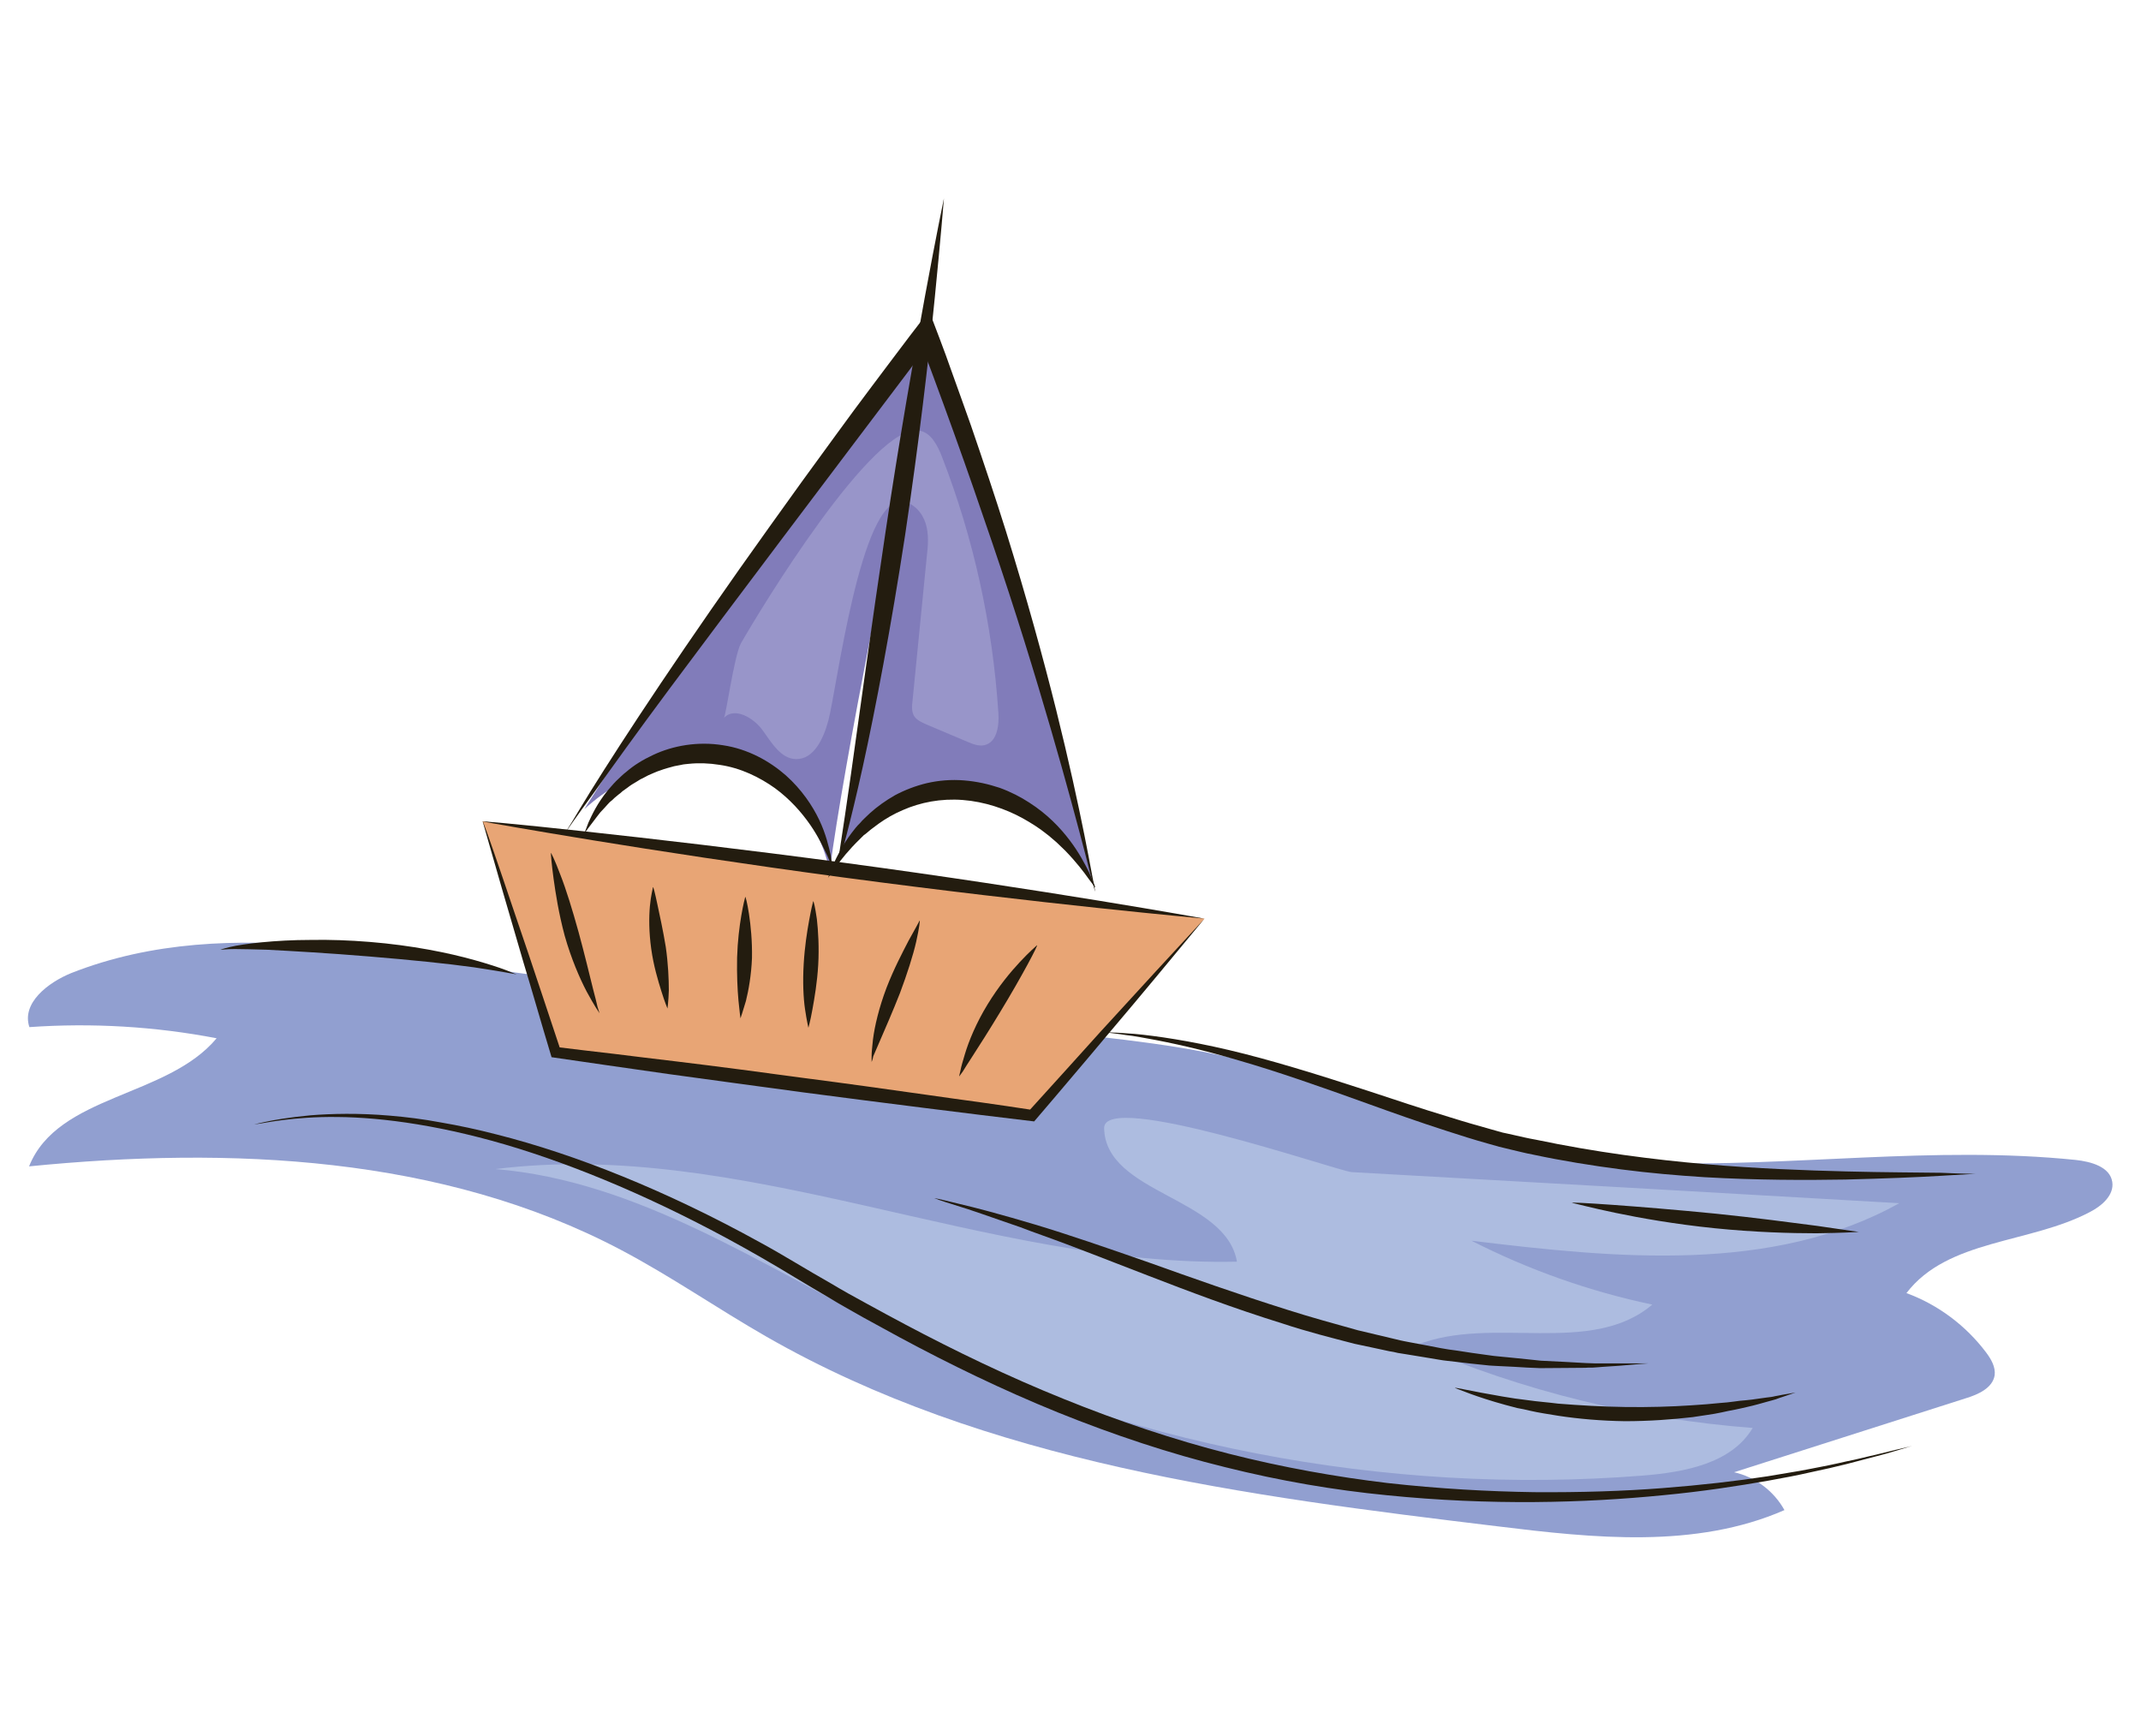
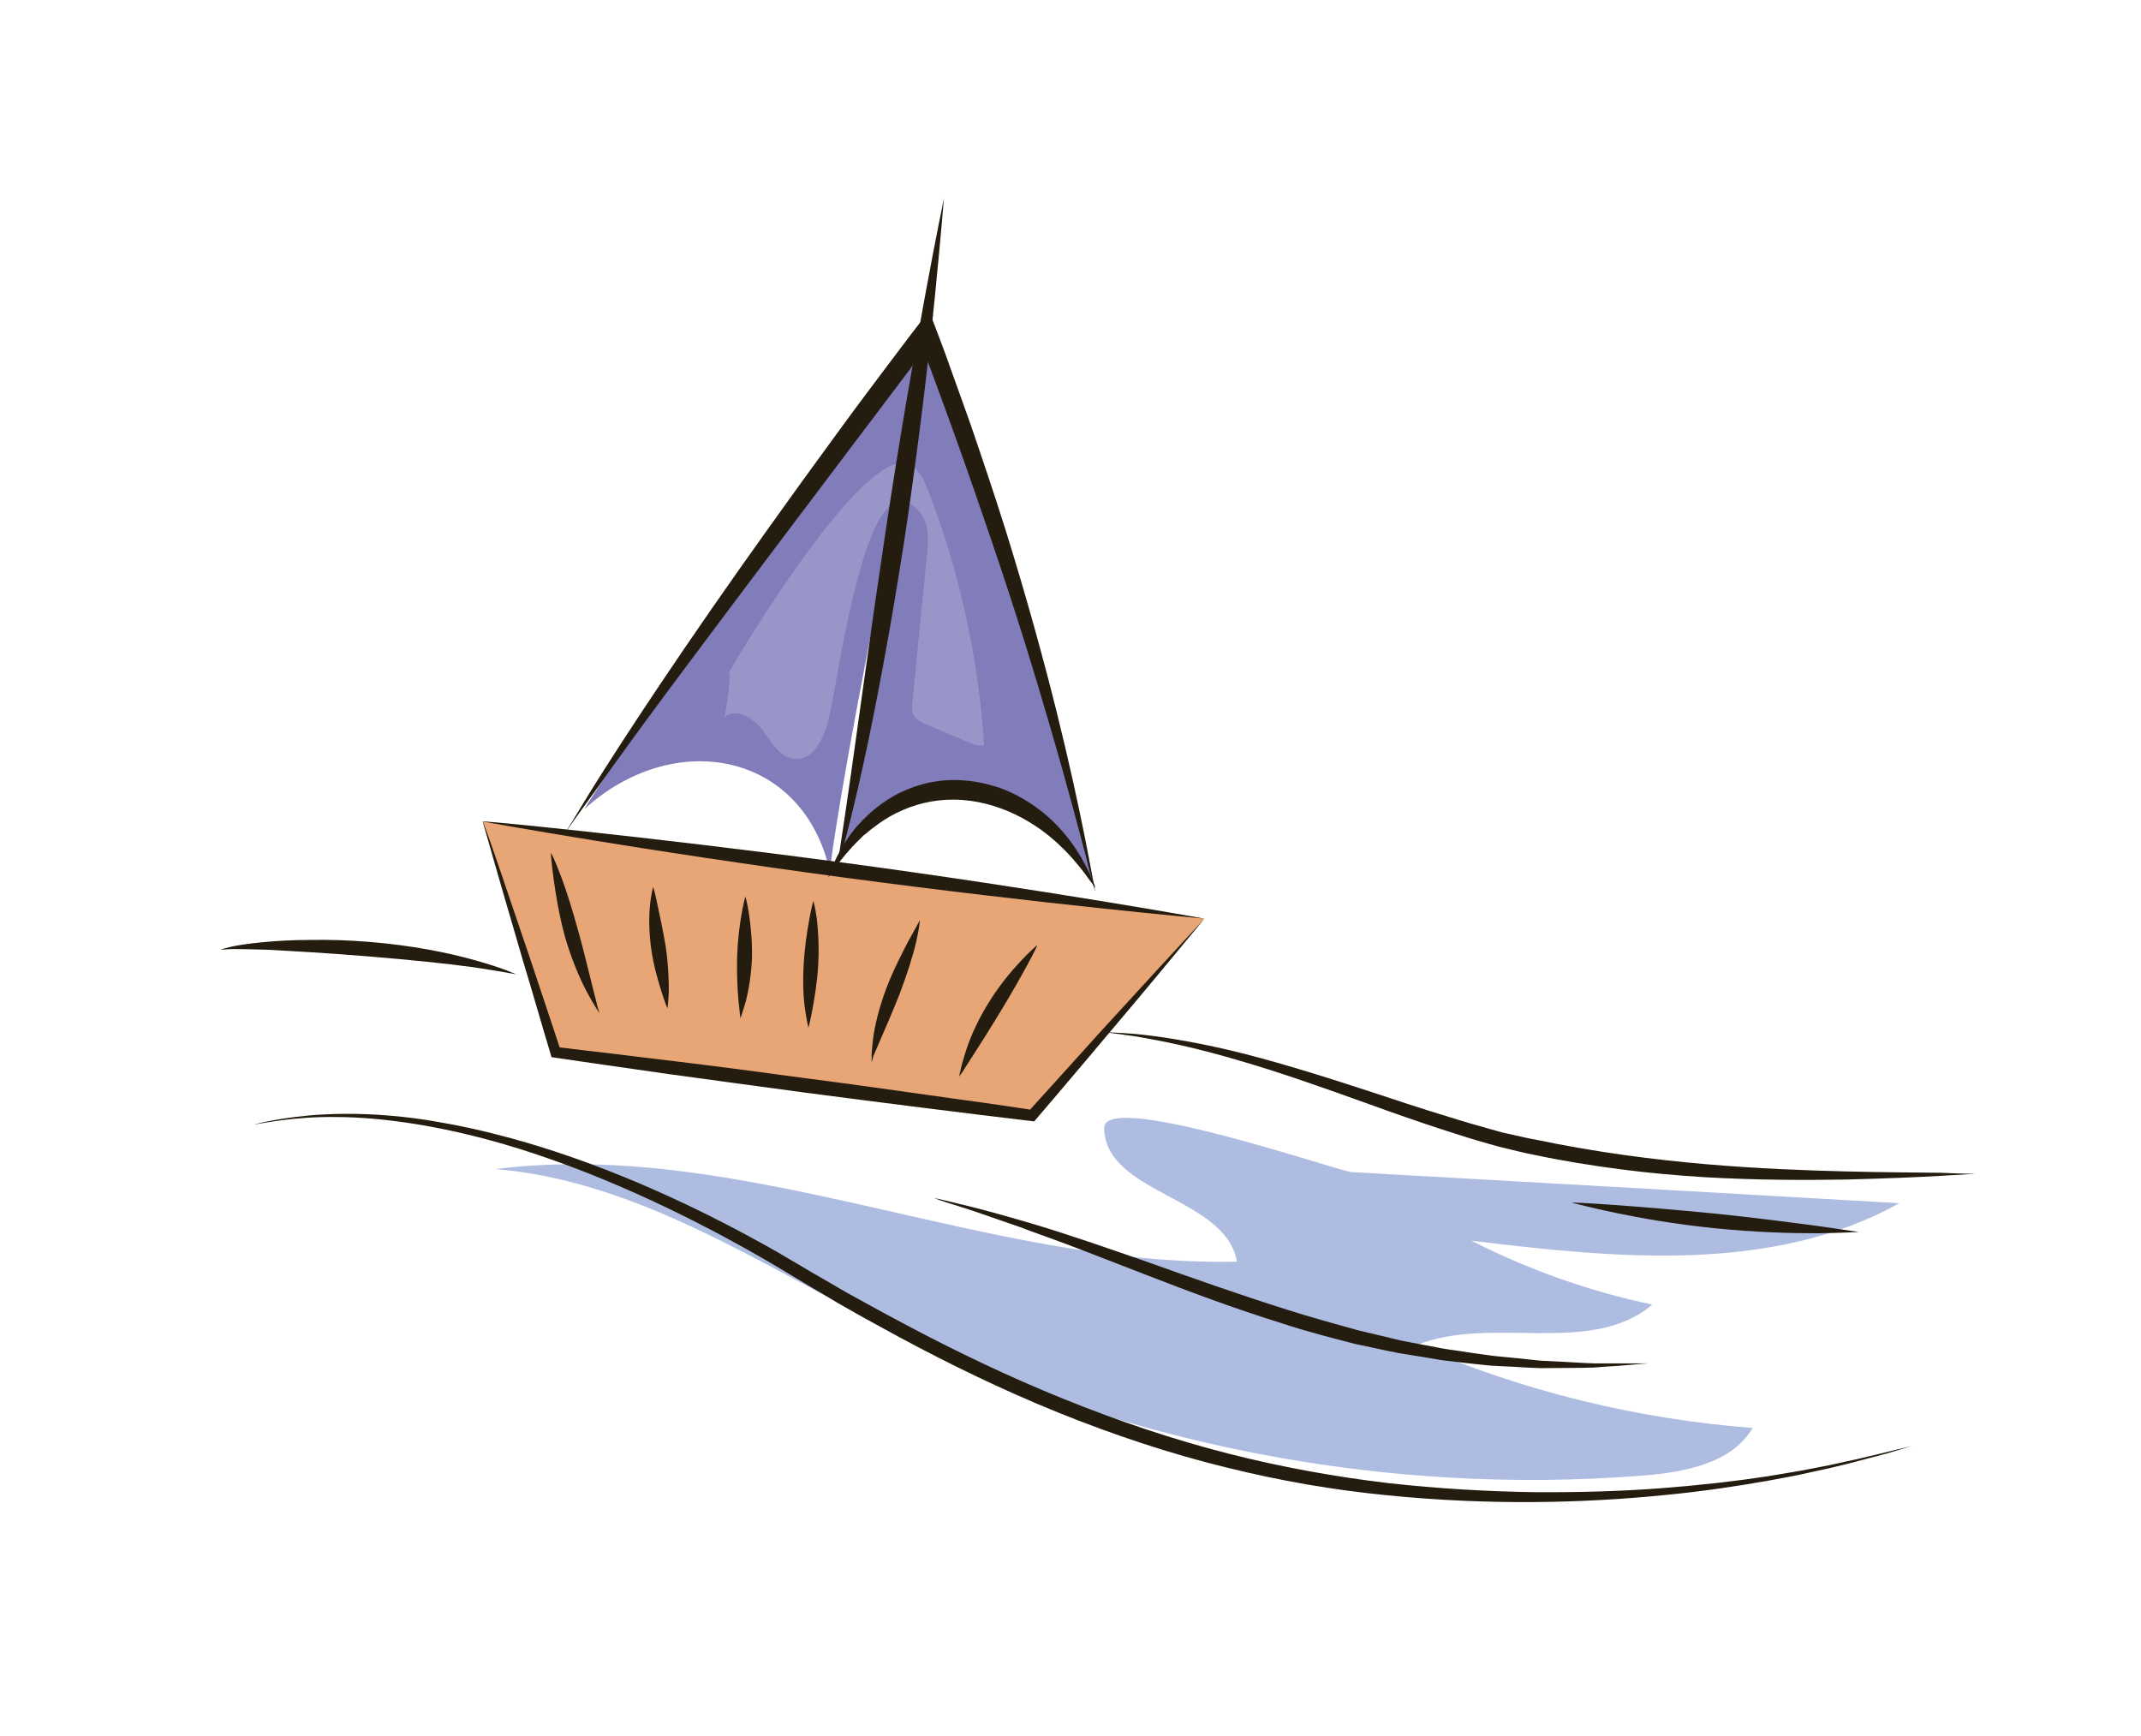
<svg xmlns="http://www.w3.org/2000/svg" version="1.1" id="Layer_1" x="0px" y="0px" viewBox="0 0 633.5 513.7" enable-background="new 0 0 633.5 513.7" xml:space="preserve">
  <g>
    <path fill="#010205" d="M224.4,561.3v-0.2c-0.3,0.3-0.6,0.6-0.9,0.9s-0.6,0.4-1,0.5c-0.3,0.1-0.7,0.2-1.1,0.2c-0.5,0-1-0.1-1.5-0.3   c-0.5-0.2-0.9-0.6-1.2-1s-0.6-0.9-0.8-1.5c-0.2-0.6-0.3-1.2-0.3-1.9c0-1.4,0.3-2.5,1-3.3c0.7-0.8,1.6-1.2,2.7-1.2   c0.7,0,1.2,0.1,1.7,0.3c0.4,0.2,0.9,0.6,1.3,1v-3.3c0-0.5,0.1-0.8,0.3-1.1c0.2-0.2,0.4-0.4,0.8-0.4c0.3,0,0.6,0.1,0.8,0.3   c0.2,0.2,0.3,0.5,0.3,1v10c0,0.4-0.1,0.8-0.3,1c-0.2,0.2-0.5,0.3-0.8,0.3c-0.3,0-0.6-0.1-0.8-0.3S224.4,561.7,224.4,561.3z    M220,558c0,0.6,0.1,1.1,0.3,1.6c0.2,0.4,0.5,0.8,0.8,1c0.3,0.2,0.7,0.3,1.1,0.3c0.4,0,0.8-0.1,1.1-0.3c0.3-0.2,0.6-0.5,0.8-1   c0.2-0.4,0.3-1,0.3-1.6c0-0.6-0.1-1.1-0.3-1.6c-0.2-0.4-0.5-0.8-0.8-1c-0.3-0.2-0.7-0.3-1.1-0.3c-0.4,0-0.8,0.1-1.1,0.4   s-0.6,0.6-0.8,1C220.1,556.9,220,557.4,220,558z" />
    <path fill="#010205" d="M235.2,558.5h-4.4c0,0.5,0.1,1,0.3,1.4s0.5,0.7,0.8,0.9c0.3,0.2,0.7,0.3,1.1,0.3c0.3,0,0.5,0,0.7-0.1   c0.2-0.1,0.4-0.2,0.7-0.3c0.2-0.1,0.4-0.3,0.6-0.4c0.2-0.2,0.4-0.4,0.7-0.6c0.1-0.1,0.3-0.1,0.5-0.1c0.2,0,0.4,0.1,0.6,0.2   c0.1,0.1,0.2,0.3,0.2,0.5c0,0.2-0.1,0.4-0.2,0.7c-0.2,0.3-0.4,0.5-0.7,0.8s-0.7,0.5-1.2,0.6c-0.5,0.2-1.1,0.2-1.7,0.2   c-1.5,0-2.6-0.4-3.4-1.2c-0.8-0.8-1.2-2-1.2-3.4c0-0.7,0.1-1.3,0.3-1.9c0.2-0.6,0.5-1.1,0.9-1.5c0.4-0.4,0.9-0.7,1.4-0.9   c0.6-0.2,1.2-0.3,1.9-0.3c0.9,0,1.6,0.2,2.3,0.6c0.6,0.4,1.1,0.9,1.4,1.4c0.3,0.6,0.5,1.2,0.5,1.8c0,0.6-0.2,0.9-0.5,1.1   C236.2,558.5,235.8,558.5,235.2,558.5z M230.7,557.2h4.1c-0.1-0.8-0.3-1.4-0.6-1.7c-0.4-0.4-0.8-0.6-1.4-0.6c-0.6,0-1,0.2-1.4,0.6   C231,555.9,230.8,556.5,230.7,557.2z" />
    <path fill="#010205" d="M246.2,559.6c0,0.6-0.2,1.2-0.5,1.6c-0.3,0.4-0.8,0.8-1.3,1c-0.6,0.2-1.3,0.3-2.2,0.3   c-0.8,0-1.5-0.1-2.1-0.4c-0.6-0.2-1-0.6-1.3-0.9c-0.3-0.4-0.4-0.7-0.4-1.1c0-0.2,0.1-0.5,0.3-0.6c0.2-0.2,0.4-0.3,0.7-0.3   c0.2,0,0.4,0.1,0.5,0.2c0.1,0.1,0.2,0.3,0.4,0.5c0.2,0.4,0.5,0.7,0.8,0.9c0.3,0.2,0.8,0.3,1.3,0.3c0.5,0,0.8-0.1,1.1-0.3   c0.3-0.2,0.4-0.4,0.4-0.7c0-0.4-0.2-0.7-0.5-0.9c-0.3-0.2-0.8-0.4-1.5-0.5c-0.8-0.2-1.4-0.4-1.9-0.6c-0.5-0.2-0.9-0.5-1.2-0.8   c-0.3-0.3-0.4-0.8-0.4-1.3c0-0.5,0.1-0.9,0.4-1.3c0.3-0.4,0.7-0.7,1.2-1c0.5-0.2,1.2-0.4,1.9-0.4c0.6,0,1.1,0.1,1.6,0.2   c0.5,0.1,0.9,0.3,1.2,0.5c0.3,0.2,0.6,0.4,0.7,0.7c0.2,0.2,0.2,0.5,0.2,0.7c0,0.3-0.1,0.5-0.3,0.6c-0.2,0.2-0.4,0.2-0.7,0.2   c-0.2,0-0.4-0.1-0.6-0.2c-0.2-0.1-0.4-0.3-0.6-0.6c-0.2-0.2-0.4-0.4-0.6-0.5c-0.2-0.1-0.5-0.2-0.9-0.2c-0.4,0-0.7,0.1-1,0.3   c-0.3,0.2-0.4,0.4-0.4,0.7c0,0.2,0.1,0.4,0.3,0.6c0.2,0.2,0.5,0.3,0.8,0.4c0.3,0.1,0.8,0.2,1.4,0.4c0.7,0.2,1.3,0.4,1.7,0.6   c0.4,0.2,0.8,0.5,1,0.8C246.1,558.8,246.2,559.2,246.2,559.6z" />
    <path fill="#010205" d="M249.3,552.3c-0.3,0-0.6-0.1-0.8-0.3c-0.2-0.2-0.3-0.5-0.3-0.8c0-0.3,0.1-0.6,0.3-0.8   c0.2-0.2,0.5-0.3,0.8-0.3c0.3,0,0.6,0.1,0.8,0.3c0.2,0.2,0.3,0.5,0.3,0.8c0,0.3-0.1,0.6-0.3,0.8S249.6,552.3,249.3,552.3z    M250.4,554.7v6.5c0,0.5-0.1,0.8-0.3,1c-0.2,0.2-0.5,0.3-0.8,0.3s-0.6-0.1-0.8-0.4c-0.2-0.2-0.3-0.6-0.3-1v-6.5   c0-0.4,0.1-0.8,0.3-1c0.2-0.2,0.5-0.3,0.8-0.3s0.6,0.1,0.8,0.3C250.3,553.9,250.4,554.3,250.4,554.7z" />
    <path fill="#010205" d="M261.1,555v6.6c0,0.8-0.1,1.4-0.2,1.9c-0.2,0.5-0.4,1-0.8,1.3c-0.4,0.4-0.8,0.6-1.4,0.8   c-0.6,0.2-1.3,0.3-2.1,0.3c-0.8,0-1.5-0.1-2.1-0.3c-0.6-0.2-1.1-0.5-1.4-0.8c-0.3-0.3-0.5-0.7-0.5-1.1c0-0.3,0.1-0.5,0.3-0.7   c0.2-0.2,0.4-0.3,0.7-0.3c0.3,0,0.6,0.1,0.9,0.4c0.1,0.1,0.2,0.3,0.4,0.5c0.1,0.2,0.3,0.3,0.4,0.4c0.2,0.1,0.3,0.2,0.6,0.2   c0.2,0.1,0.5,0.1,0.8,0.1c0.6,0,1-0.1,1.4-0.2c0.3-0.2,0.6-0.4,0.7-0.7c0.1-0.3,0.2-0.6,0.2-0.9c0-0.3,0-0.9,0-1.6   c-0.3,0.5-0.8,0.9-1.2,1.1c-0.5,0.3-1,0.4-1.6,0.4c-0.8,0-1.4-0.2-2-0.6c-0.6-0.4-1-0.9-1.3-1.6c-0.3-0.7-0.5-1.5-0.5-2.4   c0-0.7,0.1-1.3,0.3-1.8c0.2-0.5,0.4-1,0.8-1.4c0.3-0.4,0.7-0.7,1.2-0.9c0.4-0.2,0.9-0.3,1.5-0.3c0.6,0,1.2,0.1,1.7,0.4   c0.5,0.2,0.9,0.6,1.3,1.2v-0.3c0-0.4,0.1-0.7,0.3-0.9c0.2-0.2,0.4-0.3,0.7-0.3c0.4,0,0.7,0.1,0.9,0.4   C261,554.1,261.1,554.5,261.1,555z M254.5,557.9c0,0.9,0.2,1.6,0.6,2.1c0.4,0.5,0.9,0.7,1.6,0.7c0.4,0,0.7-0.1,1.1-0.3   c0.3-0.2,0.6-0.5,0.8-0.9c0.2-0.4,0.3-0.9,0.3-1.5c0-0.9-0.2-1.6-0.6-2.2c-0.4-0.5-0.9-0.8-1.6-0.8c-0.6,0-1.2,0.2-1.6,0.7   C254.7,556.3,254.5,557,254.5,557.9z" />
    <path fill="#010205" d="M265.4,554.6v0.3c0.4-0.5,0.8-0.9,1.3-1.2c0.5-0.2,1-0.4,1.6-0.4c0.6,0,1.1,0.1,1.6,0.4   c0.5,0.3,0.8,0.6,1.1,1.1c0.1,0.3,0.2,0.6,0.3,0.9c0,0.3,0.1,0.7,0.1,1.2v4.2c0,0.5-0.1,0.8-0.3,1c-0.2,0.2-0.5,0.3-0.8,0.3   c-0.3,0-0.6-0.1-0.8-0.4c-0.2-0.2-0.3-0.6-0.3-1v-3.8c0-0.7-0.1-1.3-0.3-1.7c-0.2-0.4-0.6-0.6-1.2-0.6c-0.4,0-0.8,0.1-1.1,0.4   c-0.3,0.2-0.6,0.6-0.7,1c-0.1,0.3-0.2,1-0.2,1.9v2.8c0,0.5-0.1,0.8-0.3,1c-0.2,0.2-0.5,0.3-0.8,0.3c-0.3,0-0.6-0.1-0.8-0.4   c-0.2-0.2-0.3-0.6-0.3-1v-6.5c0-0.4,0.1-0.8,0.3-1c0.2-0.2,0.4-0.3,0.8-0.3c0.2,0,0.4,0,0.5,0.1c0.2,0.1,0.3,0.2,0.4,0.4   C265.4,554.1,265.4,554.4,265.4,554.6z" />
    <path fill="#010205" d="M280,558.5h-4.4c0,0.5,0.1,1,0.3,1.4c0.2,0.4,0.5,0.7,0.8,0.9c0.3,0.2,0.7,0.3,1.1,0.3c0.3,0,0.5,0,0.7-0.1   c0.2-0.1,0.4-0.2,0.7-0.3c0.2-0.1,0.4-0.3,0.6-0.4c0.2-0.2,0.4-0.4,0.7-0.6c0.1-0.1,0.3-0.1,0.5-0.1c0.2,0,0.4,0.1,0.6,0.2   c0.1,0.1,0.2,0.3,0.2,0.5c0,0.2-0.1,0.4-0.2,0.7c-0.2,0.3-0.4,0.5-0.7,0.8c-0.3,0.3-0.7,0.5-1.2,0.6s-1.1,0.2-1.7,0.2   c-1.5,0-2.6-0.4-3.4-1.2s-1.2-2-1.2-3.4c0-0.7,0.1-1.3,0.3-1.9c0.2-0.6,0.5-1.1,0.9-1.5c0.4-0.4,0.9-0.7,1.4-0.9   c0.6-0.2,1.2-0.3,1.9-0.3c0.9,0,1.6,0.2,2.3,0.6c0.6,0.4,1.1,0.9,1.4,1.4c0.3,0.6,0.5,1.2,0.5,1.8c0,0.6-0.2,0.9-0.5,1.1   C281,558.5,280.6,558.5,280,558.5z M275.5,557.2h4.1c-0.1-0.8-0.3-1.4-0.6-1.7c-0.4-0.4-0.8-0.6-1.4-0.6c-0.6,0-1,0.2-1.4,0.6   C275.8,555.9,275.6,556.5,275.5,557.2z" />
    <path fill="#010205" d="M290,561.3v-0.2c-0.3,0.3-0.6,0.6-0.9,0.9c-0.3,0.2-0.6,0.4-1,0.5c-0.3,0.1-0.7,0.2-1.1,0.2   c-0.5,0-1-0.1-1.5-0.3c-0.5-0.2-0.9-0.6-1.2-1s-0.6-0.9-0.8-1.5c-0.2-0.6-0.3-1.2-0.3-1.9c0-1.4,0.3-2.5,1-3.3   c0.7-0.8,1.6-1.2,2.7-1.2c0.7,0,1.2,0.1,1.7,0.3s0.9,0.6,1.3,1v-3.3c0-0.5,0.1-0.8,0.3-1.1c0.2-0.2,0.4-0.4,0.8-0.4   c0.3,0,0.6,0.1,0.8,0.3c0.2,0.2,0.3,0.5,0.3,1v10c0,0.4-0.1,0.8-0.3,1c-0.2,0.2-0.5,0.3-0.8,0.3c-0.3,0-0.6-0.1-0.8-0.3   C290.1,562,290,561.7,290,561.3z M285.5,558c0,0.6,0.1,1.1,0.3,1.6c0.2,0.4,0.5,0.8,0.8,1c0.3,0.2,0.7,0.3,1.1,0.3   c0.4,0,0.8-0.1,1.1-0.3c0.3-0.2,0.6-0.5,0.8-1c0.2-0.4,0.3-1,0.3-1.6c0-0.6-0.1-1.1-0.3-1.6c-0.2-0.4-0.5-0.8-0.8-1   s-0.7-0.3-1.1-0.3c-0.4,0-0.8,0.1-1.1,0.4c-0.3,0.2-0.6,0.6-0.8,1C285.6,556.9,285.5,557.4,285.5,558z" />
    <path fill="#010205" d="M300.7,551.3v3.5c0.4-0.4,0.9-0.8,1.3-1c0.4-0.2,1-0.4,1.6-0.4c0.8,0,1.4,0.2,2,0.5c0.6,0.4,1,0.9,1.3,1.6   c0.3,0.7,0.5,1.5,0.5,2.4c0,0.7-0.1,1.3-0.3,1.9c-0.2,0.6-0.4,1.1-0.8,1.5c-0.3,0.4-0.7,0.7-1.2,1c-0.5,0.2-1,0.3-1.6,0.3   c-0.3,0-0.7,0-1-0.1c-0.3-0.1-0.6-0.2-0.8-0.3c-0.2-0.1-0.4-0.3-0.6-0.4c-0.2-0.1-0.4-0.4-0.6-0.6v0.2c0,0.4-0.1,0.7-0.3,1   c-0.2,0.2-0.5,0.3-0.8,0.3c-0.3,0-0.6-0.1-0.8-0.3c-0.2-0.2-0.3-0.5-0.3-1v-9.9c0-0.5,0.1-0.8,0.3-1c0.2-0.2,0.4-0.4,0.8-0.4   c0.3,0,0.6,0.1,0.8,0.3C300.6,550.6,300.7,550.9,300.7,551.3z M300.8,558c0,0.9,0.2,1.6,0.6,2.1c0.4,0.5,1,0.7,1.6,0.7   c0.6,0,1.1-0.2,1.5-0.7c0.4-0.5,0.6-1.2,0.6-2.1c0-0.6-0.1-1.1-0.3-1.5c-0.2-0.4-0.4-0.8-0.7-1c-0.3-0.2-0.7-0.4-1.1-0.4   c-0.4,0-0.8,0.1-1.2,0.4c-0.3,0.2-0.6,0.6-0.8,1C300.9,556.9,300.8,557.4,300.8,558z" />
    <path fill="#010205" d="M311.1,562.9l0.2-0.5l-2.8-7c-0.2-0.4-0.3-0.7-0.3-0.9c0-0.2,0.1-0.4,0.1-0.5c0.1-0.2,0.2-0.3,0.4-0.4   c0.2-0.1,0.4-0.1,0.5-0.1c0.3,0,0.6,0.1,0.7,0.3c0.2,0.2,0.3,0.5,0.4,0.9l1.9,5.6l1.8-5.2c0.1-0.4,0.3-0.7,0.4-1   c0.1-0.2,0.2-0.4,0.4-0.5c0.1-0.1,0.3-0.1,0.6-0.1c0.2,0,0.3,0,0.5,0.1c0.2,0.1,0.3,0.2,0.4,0.4c0.1,0.2,0.1,0.3,0.1,0.5   c0,0.1-0.1,0.3-0.1,0.4c0,0.2-0.1,0.4-0.2,0.6l-3,7.7c-0.3,0.7-0.5,1.2-0.7,1.6c-0.2,0.4-0.6,0.7-1,0.9c-0.4,0.2-0.9,0.3-1.6,0.3   c-0.7,0-1.2-0.1-1.5-0.2c-0.3-0.1-0.5-0.4-0.5-0.8c0-0.3,0.1-0.5,0.2-0.6c0.2-0.1,0.4-0.2,0.7-0.2c0.1,0,0.2,0,0.4,0   c0.1,0,0.3,0,0.4,0c0.3,0,0.5,0,0.6-0.1c0.1-0.1,0.3-0.2,0.4-0.4C310.8,563.5,311,563.2,311.1,562.9z" />
    <path fill-rule="evenodd" clip-rule="evenodd" fill="#010205" d="M355.9,561.3c0,0.5-1.2,1.5-3.1,1.5c-2.5,0-4.6-1.9-4.6-4.7   c0-2.4,1.6-4.3,4.3-4.3c1.6,0,2.9,0.7,3.5,1.7c0.1,0.2,0.2,0.4,0.2,0.6c0,0.3-0.2,0.5-0.6,0.8c-0.4,0.2-1,0.4-1.9,0.5   c-0.2-0.9-0.6-1.3-1.2-1.3c-0.8,0-1.3,0.7-1.3,2c0,1.5,1,2.5,2.5,2.5c0.7,0,1.4-0.2,1.9-0.5C355.7,560.4,355.9,561,355.9,561.3   L355.9,561.3z M357.2,562.1v-8c0.6-0.1,1.2-0.2,2.1-0.2c0.5,0,0.8,0.2,0.8,0.6v0.6c0.4-0.8,1.2-1.4,2.3-1.4c0.9,0,1.5,0.4,1.5,0.9   c0,0.6-0.6,1.3-1.2,1.7c-0.3-0.2-0.7-0.3-1-0.3c-0.8,0-1.4,0.6-1.6,1.6v5h-2.3C357.4,562.6,357.2,562.5,357.2,562.1L357.2,562.1z    M368.7,562.8c-2.6,0-4.4-1.9-4.4-4.5c0-2.7,1.9-4.5,4.4-4.5c2.3,0,3.7,1.4,3.7,3.3c0,0.5-0.1,1-0.3,1.5c-0.3,0.5-0.6,0.6-1.4,0.6   h-3.5c0.2,1,1,1.5,2.1,1.5c0.7,0,1.5-0.2,1.9-0.4c0.2,0.3,0.4,0.8,0.4,1.1C371.7,561.9,370.6,562.8,368.7,562.8L368.7,562.8z    M368.8,555.9c-0.9,0-1.5,0.6-1.6,1.7h2.4c0.1-0.1,0.1-0.4,0.1-0.6C369.7,556.3,369.4,555.9,368.8,555.9L368.8,555.9z M376.4,555.9   c-0.8,0-1.6,0.2-2.3,0.5c-0.2-0.3-0.3-0.7-0.3-1c0-0.7,1.6-1.5,3.4-1.5c2.4,0,3.7,1.2,3.7,3.5v2.5c0,0.4,0.2,0.6,0.5,0.6h0.4   c0.1,0.3,0.2,0.6,0.2,1c0,0.6-0.7,1.3-1.8,1.3c-0.7,0-1.4-0.4-1.8-1.1c-0.5,0.7-1.2,1.1-2.2,1.1c-1.8,0-3-1.2-3-2.8   c0-1.7,1.3-2.8,3.2-2.8c0.6,0,1.2,0.1,1.5,0.3V557C378,556.4,377.6,555.9,376.4,555.9L376.4,555.9z M377,560.8   c0.5,0,0.9-0.3,1.1-0.9V559c-0.2-0.1-0.6-0.1-0.9-0.1c-0.7,0-1.1,0.4-1.1,1C376.1,560.5,376.5,560.8,377,560.8L377,560.8z    M385.8,556.3h-2.6c-0.4,0-0.6-0.2-0.6-0.7c0-0.6,0.1-1.1,0.2-1.6h5.4c0.5,0,0.7,0.1,0.9,0.5c0.2,0.3,0.3,0.8,0.4,1.2l-3.3,4.6h2.9   c0.3,0,0.5,0.2,0.5,0.6v1.7h-5.8c-0.5,0-0.7-0.1-0.9-0.5c-0.2-0.3-0.3-0.8-0.4-1.2L385.8,556.3L385.8,556.3z M393.9,554.5v5.3   c0,0.4,0.2,0.6,0.5,0.6h0.4c0.1,0.3,0.2,0.6,0.2,1c0,0.6-0.7,1.3-1.8,1.3c-1.1,0-2.2-0.7-2.2-2.4v-6.2c0.6-0.1,1.2-0.2,2.1-0.2   C393.6,553.9,393.9,554.1,393.9,554.5L393.9,554.5z M392.4,553.2c-0.8,0-1.6-0.5-1.6-1.4c0-0.9,0.6-1.4,1.5-1.4   c0.8,0,1.6,0.5,1.6,1.4C394,552.7,393.3,553.2,392.4,553.2L392.4,553.2z M395.9,559.3V551c0.6-0.1,1.2-0.2,2.1-0.2   c0.5,0,0.8,0.2,0.8,0.6v7.9c0,0.8,0.3,1.1,0.9,1.1c0.3,0,0.7-0.1,0.9-0.2c0.2,0.3,0.4,0.8,0.4,1.3c0,0.5-0.9,1.2-2.2,1.2   C397,562.7,395.9,561.6,395.9,559.3L395.9,559.3z M401.5,559.3V551c0.6-0.1,1.2-0.2,2.1-0.2c0.5,0,0.8,0.2,0.8,0.6v7.9   c0,0.8,0.3,1.1,0.9,1.1c0.3,0,0.7-0.1,0.9-0.2c0.2,0.3,0.4,0.8,0.4,1.3c0,0.5-0.9,1.2-2.2,1.2C402.6,562.7,401.5,561.6,401.5,559.3   L401.5,559.3z M410.2,555.9c-0.8,0-1.6,0.2-2.3,0.5c-0.2-0.3-0.3-0.7-0.3-1c0-0.7,1.6-1.5,3.4-1.5c2.4,0,3.7,1.2,3.7,3.5v2.5   c0,0.4,0.2,0.6,0.5,0.6h0.4c0.1,0.3,0.2,0.6,0.2,1c0,0.6-0.7,1.3-1.8,1.3c-0.7,0-1.4-0.4-1.8-1.1c-0.5,0.7-1.2,1.1-2.2,1.1   c-1.8,0-3-1.2-3-2.8c0-1.7,1.3-2.8,3.2-2.8c0.6,0,1.2,0.1,1.5,0.3V557C411.8,556.4,411.4,555.9,410.2,555.9L410.2,555.9z    M410.7,560.8c0.5,0,0.9-0.3,1.1-0.9V559c-0.2-0.1-0.6-0.1-0.9-0.1c-0.7,0-1.1,0.4-1.1,1C409.9,560.5,410.3,560.8,410.7,560.8z" />
    <path fill-rule="evenodd" clip-rule="evenodd" fill="#010205" d="M355.9,561.3c0,0.5-1.2,1.5-3.1,1.5c-2.5,0-4.6-1.9-4.6-4.7   c0-2.4,1.6-4.3,4.3-4.3c1.6,0,2.9,0.7,3.5,1.7c0.1,0.2,0.2,0.4,0.2,0.6c0,0.3-0.2,0.5-0.6,0.8c-0.4,0.2-1,0.4-1.9,0.5   c-0.2-0.9-0.6-1.3-1.2-1.3c-0.8,0-1.3,0.7-1.3,2c0,1.5,1,2.5,2.5,2.5c0.7,0,1.4-0.2,1.9-0.5C355.7,560.4,355.9,561,355.9,561.3   L355.9,561.3z M357.2,562.1v-8c0.6-0.1,1.2-0.2,2.1-0.2c0.5,0,0.8,0.2,0.8,0.6v0.6c0.4-0.8,1.2-1.4,2.3-1.4c0.9,0,1.5,0.4,1.5,0.9   c0,0.6-0.6,1.3-1.2,1.7c-0.3-0.2-0.7-0.3-1-0.3c-0.8,0-1.4,0.6-1.6,1.6v5h-2.3C357.4,562.6,357.2,562.5,357.2,562.1L357.2,562.1z    M368.7,562.8c-2.6,0-4.4-1.9-4.4-4.5c0-2.7,1.9-4.5,4.4-4.5c2.3,0,3.7,1.4,3.7,3.3c0,0.5-0.1,1-0.3,1.5c-0.3,0.5-0.6,0.6-1.4,0.6   h-3.5c0.2,1,1,1.5,2.1,1.5c0.7,0,1.5-0.2,1.9-0.4c0.2,0.3,0.4,0.8,0.4,1.1C371.7,561.9,370.6,562.8,368.7,562.8L368.7,562.8z    M368.8,555.9c-0.9,0-1.5,0.6-1.6,1.7h2.4c0.1-0.1,0.1-0.4,0.1-0.6C369.7,556.3,369.4,555.9,368.8,555.9L368.8,555.9z M376.4,555.9   c-0.8,0-1.6,0.2-2.3,0.5c-0.2-0.3-0.3-0.7-0.3-1c0-0.7,1.6-1.5,3.4-1.5c2.4,0,3.7,1.2,3.7,3.5v2.5c0,0.4,0.2,0.6,0.5,0.6h0.4   c0.1,0.3,0.2,0.6,0.2,1c0,0.6-0.7,1.3-1.8,1.3c-0.7,0-1.4-0.4-1.8-1.1c-0.5,0.7-1.2,1.1-2.2,1.1c-1.8,0-3-1.2-3-2.8   c0-1.7,1.3-2.8,3.2-2.8c0.6,0,1.2,0.1,1.5,0.3V557C378,556.4,377.6,555.9,376.4,555.9L376.4,555.9z M377,560.8   c0.5,0,0.9-0.3,1.1-0.9V559c-0.2-0.1-0.6-0.1-0.9-0.1c-0.7,0-1.1,0.4-1.1,1C376.1,560.5,376.5,560.8,377,560.8L377,560.8z    M385.8,556.3h-2.6c-0.4,0-0.6-0.2-0.6-0.7c0-0.6,0.1-1.1,0.2-1.6h5.4c0.5,0,0.7,0.1,0.9,0.5c0.2,0.3,0.3,0.8,0.4,1.2l-3.3,4.6h2.9   c0.3,0,0.5,0.2,0.5,0.6v1.7h-5.8c-0.5,0-0.7-0.1-0.9-0.5c-0.2-0.3-0.3-0.8-0.4-1.2L385.8,556.3L385.8,556.3z M393.9,554.5v5.3   c0,0.4,0.2,0.6,0.5,0.6h0.4c0.1,0.3,0.2,0.6,0.2,1c0,0.6-0.7,1.3-1.8,1.3c-1.1,0-2.2-0.7-2.2-2.4v-6.2c0.6-0.1,1.2-0.2,2.1-0.2   C393.6,553.9,393.9,554.1,393.9,554.5L393.9,554.5z M392.4,553.2c-0.8,0-1.6-0.5-1.6-1.4c0-0.9,0.6-1.4,1.5-1.4   c0.8,0,1.6,0.5,1.6,1.4C394,552.7,393.3,553.2,392.4,553.2L392.4,553.2z M395.9,559.3V551c0.6-0.1,1.2-0.2,2.1-0.2   c0.5,0,0.8,0.2,0.8,0.6v7.9c0,0.8,0.3,1.1,0.9,1.1c0.3,0,0.7-0.1,0.9-0.2c0.2,0.3,0.4,0.8,0.4,1.3c0,0.5-0.9,1.2-2.2,1.2   C397,562.7,395.9,561.6,395.9,559.3L395.9,559.3z M401.5,559.3V551c0.6-0.1,1.2-0.2,2.1-0.2c0.5,0,0.8,0.2,0.8,0.6v7.9   c0,0.8,0.3,1.1,0.9,1.1c0.3,0,0.7-0.1,0.9-0.2c0.2,0.3,0.4,0.8,0.4,1.3c0,0.5-0.9,1.2-2.2,1.2C402.6,562.7,401.5,561.6,401.5,559.3   L401.5,559.3z M410.2,555.9c-0.8,0-1.6,0.2-2.3,0.5c-0.2-0.3-0.3-0.7-0.3-1c0-0.7,1.6-1.5,3.4-1.5c2.4,0,3.7,1.2,3.7,3.5v2.5   c0,0.4,0.2,0.6,0.5,0.6h0.4c0.1,0.3,0.2,0.6,0.2,1c0,0.6-0.7,1.3-1.8,1.3c-0.7,0-1.4-0.4-1.8-1.1c-0.5,0.7-1.2,1.1-2.2,1.1   c-1.8,0-3-1.2-3-2.8c0-1.7,1.3-2.8,3.2-2.8c0.6,0,1.2,0.1,1.5,0.3V557C411.8,556.4,411.4,555.9,410.2,555.9L410.2,555.9z    M410.7,560.8c0.5,0,0.9-0.3,1.1-0.9V559c-0.2-0.1-0.6-0.1-0.9-0.1c-0.7,0-1.1,0.4-1.1,1C409.9,560.5,410.3,560.8,410.7,560.8z" />
    <g>
      <path fill="#121518" d="M334.2,541.6c-6.9,0-12.5,5.6-12.5,12.5c0,6.9,5.6,12.5,12.5,12.5c6.9,0,12.5-5.6,12.5-12.5    C346.7,547.2,341.1,541.6,334.2,541.6z M339.5,564.3c-0.4-0.5-0.8-1.1-1.1-1.4c0,0,0,0-0.1-0.1c0,0,0,0,0,0c0,0,0,0-0.1-0.1    c0,0,0-0.1-0.1-0.1c-0.2-0.2-0.3-0.4-0.5-0.6c-0.2-0.3-0.4-0.6-0.6-1c-0.1-0.2-0.2-0.3-0.2-0.5c-1.4-0.4-3.9-1.4-5-2.3    c-0.1,0.2-0.3,0.4-0.5,0.6c-0.1,0.1-0.2,0.2-0.5,0.3c-0.3,0.1-0.5,0-0.7-0.2l0,0c-0.2-0.1-0.3-0.2-0.5-0.4    c-0.1-0.1-0.2-0.3-0.2-0.5c0-0.2,0.1-0.4,0.1-0.5l0.5-1.1l0.5-1.1l0.2-0.5c0.1-0.1,0.1-0.1,0.2-0.3c0.1-0.1,0.3-0.3,0.4-0.3    c0,0,0,0,0,0l0,0c0,0,0,0,0,0c0.1,0,0.3-0.1,0.5,0c0.2,0.1,0.2,0.1,0.3,0.2l0.4,0.3l0.2,0.1l0.1,0.1c0.1,0,0.1,0.1,0.2,0.1    c0.2,0.2,0.3,0.5,0.2,0.8c0,0.1,0,0,0,0.1l0,0l0,0.1l0,0.1l0,0c1.1,0.5,6,2.4,9.8,0.3c-0.2-0.5-0.4-1-0.7-1.5    c-0.2-0.3-0.3-0.5-0.5-0.8c0,0,0,0,0,0c-0.5-0.8-1-1.2-1.1-1.2c-0.1-0.1-0.1-0.1-0.2-0.2c0,0-0.1-0.1-0.1-0.1c0,0-0.1-0.1-0.1-0.1    c0-0.4,0-0.8-0.1-1.2c-0.1-0.3-0.3-0.6-0.5-0.8c-0.1-0.1-0.2-0.2-0.3-0.2c-0.1,0-0.1-0.1-0.2,0c-0.1,0-0.1,0-0.2,0.1    c0,0-0.1,0-0.1,0c0,0-0.1,0.1-0.1,0.1c-0.1,0-0.1,0.1-0.2,0.1c-0.1,0.1-0.2,0.2-0.3,0.4c0,0.1-0.1,0.2-0.1,0.3c0,0,0,0-0.1,0    c-0.1,0-0.1-0.1-0.2-0.1c-0.2-0.4-0.5-0.7-0.8-0.8c-0.1-0.1-0.2-0.1-0.3,0c-0.1,0-0.2,0-0.2,0.1c-0.1,0-0.1,0.1-0.2,0.1    c-0.1,0-0.1,0.1-0.2,0.1c0,0,0,0,0,0c-0.1,0-0.3-0.1-0.4-0.1c-0.2,0-0.4-0.1-0.5-0.1c0-0.1,0-0.2,0-0.3c0-0.1,0-0.2,0-0.2    c0-0.1,0-0.2,0-0.2c0-0.1,0-0.1,0-0.2c0-0.1,0-0.2,0-0.2c0-0.1,0-0.2,0-0.2c0-0.2,0.1-0.3,0.1-0.4c0-0.1,0.1-0.1,0.1-0.2    c0.1-0.1,0.1-0.2,0.2-0.4c0.1-0.1,0.1-0.1,0.1-0.2c0,0,0.1-0.1,0.1-0.1c0,0,0.1-0.1,0.1-0.1c0.1-0.1,0.1-0.1,0.2-0.2    c0-0.1,0.1-0.1,0.1-0.1c0.1-0.1,0.1-0.1,0.2-0.2c0.1,0,0.1-0.1,0.2-0.1c-0.4-0.1-0.8-0.2-1.2-0.2c-0.4,0-0.8,0-1.2,0.1    c-0.2,0.1-0.5,0.1-0.7,0.2c-0.3,0.1-0.5,0.2-0.7,0.4c-0.1,0.1-0.2,0.2-0.3,0.2c-0.1,0.1-0.2,0.1-0.3,0.2c-0.2,0.2-0.3,0.3-0.5,0.5    c-0.1,0.2-0.5,0.9-0.5,0.9c-0.1,0.2-0.1,0.3-0.2,0.5c-0.1,0.3-0.1,0.6-0.1,1c0,0.1,0,0.1,0,0.2c0,0-0.1,0-0.1,0.1    c-0.2,0.1-0.4,0.2-0.6,0.3c-0.1,0.1-0.2,0.1-0.3,0.1c-0.2,0.1-0.3,0.2-0.5,0.3c0,0-0.1,0-0.1,0.1c0-0.1-0.1-0.1-0.1-0.1    c0,0-0.1-0.1-0.1-0.1c0,0-0.1-0.1-0.1-0.1c0,0,0,0,0,0c-0.1-0.1-0.1-0.2-0.1-0.3c0-0.1-0.1-0.1-0.1-0.2c0-0.1-0.1-0.2-0.1-0.3    c0-0.1-0.1-0.2-0.1-0.4c0-0.1,0-0.1,0-0.2c0-0.1,0-0.1,0-0.2c0-0.1,0-0.3,0-0.4c0,0,0-0.1,0-0.1c0-0.1,0-0.2,0-0.2    c0-0.2,0-0.4,0-0.5c-0.1,0-0.1,0.1-0.2,0.1c-0.3,0.2-0.5,0.4-0.7,0.6c-1,1.1-1.3,2.7-0.7,4.1c0.1,0.1,0.1,0.3,0.2,0.4    c0,0.1-0.1,0.1-0.1,0.2c-0.1,0.1-0.2,0.3-0.3,0.4c-0.2,0.3-0.3,0.5-0.5,0.8c-0.1,0.2-0.2,0.3-0.3,0.5c-0.7-0.5-1.3-1.2-1.6-2    c0,0.1-0.1,0.1-0.1,0.2c-0.1,0.1-0.1,0.2-0.1,0.4c-0.5,1.4-0.1,3,0.9,4.1c0,0.5,0,1,0,1.4c1.6,3.2,5.3,5,7.2,5.7    c-5.5-0.8-9.8-5.6-9.8-11.4c0-6.3,5.2-11.5,11.5-11.5c6.3,0,11.5,5.2,11.5,11.5C345.7,558.5,343.2,562.4,339.5,564.3z     M331.8,550.9c2.9-2.5,3.3-0.5,3.3-0.5C333.4,550.4,331.8,550.9,331.8,550.9z M337,553.6c0.5,0.1,0.8-0.3,1-0.8l0,0    c0-0.1,0.1-0.1,0.2-0.1c0,0,0,0,0.1,0.1c0.1,0.2,0.3,0.5,0.5,0.7c0.2,0.2,0.5,0.3,0.8,0.2c-0.3,0.1-0.6,0.1-0.9-0.1    c-0.2-0.1-0.3-0.3-0.5-0.5c-0.1,0.2-0.2,0.4-0.4,0.5c-0.2,0.2-0.6,0.3-0.8,0.2c-0.3-0.1-0.5-0.2-0.7-0.5c-0.2-0.2-0.2-0.5-0.2-0.8    c0.1,0.3,0.2,0.5,0.4,0.7C336.6,553.5,336.8,553.5,337,553.6z M336.8,552.2c0-1,1-1,1,0C337.8,553.2,336.8,553.2,336.8,552.2z     M339.1,552.2c0-1,1-1,1,0C340.1,553.2,339.1,553.2,339.1,552.2z M329.5,552.1c-0.9,0.6-1.6,1.5-1.6,1.5    C328.3,551.5,329.5,552.1,329.5,552.1z M326.2,556c-0.5,0.8-0.7,1.9-0.7,1.9C324.9,556.1,326.2,556,326.2,556z" />
-       <path fill="#121518" d="M343.7,557.4c0-0.1-0.1-0.2-0.2-0.2c-0.1,0-0.1-0.1-0.2,0l0-0.1c-1.4,0.8-2.9,1-4.3,1    c-1.8,0-3.5-0.4-4.6-0.8c-0.6-0.1-1.2-0.3-1.8-0.5c-0.2-0.1-0.3-0.3-0.2-0.5l0,0l0,0l0.2-0.3l0.1-0.2l0-0.1l0,0l0,0c0,0,0,0,0,0.1    l0-0.2c0,0,0-0.1,0-0.1l-0.4-0.2l-0.4-0.3c-0.2-0.1-0.1-0.1-0.2-0.1l0,0c0,0,0,0,0,0l-0.1,0.2l-0.3,0.5l-0.5,1.1l-0.5,1.1    c-0.1,0.1,0,0.1,0,0.1c0,0,0,0.1,0,0.1c0.1,0.1,0.3,0.2,0.4,0.3l0,0l0,0c0,0,0.1,0.1,0.1,0c0,0,0.2-0.1,0.3-0.2    c0.2-0.2,0.4-0.4,0.6-0.6l0,0c0.1-0.1,0.2-0.1,0.3-0.1c0.6,0.4,1.3,0.7,2,1c0.6,0.2,1.1,0.5,1.7,0.7c0.8,0.3,1.6,0.5,2.4,0.6    c0,0.1,0.1,0.3,0.1,0.4c0.1,0.3,0.2,0.5,0.3,0.7c0.1,0.2,0.3,0.5,0.5,0.6c0.1,0.1,0.2,0.1,0.3,0.1c0.4-0.1,0.5-0.6,0.6-0.9    c0.1-0.4,0.2-0.7,0.3-1c0,0,0-0.1,0-0.1h0c0.1,0,0.1,0,0.2,0c0.1,0,0.1,0,0.2,0c0,0,0,0,0,0c0.2,0,0.5-0.1,0.7-0.1    c0.1,0.2,0.2,0.3,0.3,0.4c1,1.2,1.4,0.2,1.4-0.9c0.4-0.2,0.7-0.3,0.7-0.3c0.1-0.1,0.2-0.2,0.2-0.3L343.7,557.4z M339.7,560.9    c-0.1,0.3-0.2,0.5-0.4,0.7c-0.1,0.1-0.1,0.1-0.2,0c-0.1,0-0.3-0.2-0.4-0.5c-0.1-0.2-0.2-0.4-0.3-0.7c-0.1-0.1-0.1-0.2-0.1-0.4    c0.5,0,1-0.1,1.5-0.1c0,0,0.1,0,0.1,0C339.9,560.2,339.8,560.5,339.7,560.9z M342.7,560.3c-0.2,0.3-0.7-0.3-0.7-0.4    c-0.1-0.1-0.2-0.2-0.2-0.3c0.4-0.1,0.8-0.2,1.2-0.3C342.8,559.7,342.8,560.1,342.7,560.3z" />
    </g>
  </g>
  <g>
-     <path fill="#919FD0" d="M170.8,290.1c48.6,5.2,97.1,10.5,145.7,15.7c21.9,2.4,44,4.8,64.8,12c35.8,12.4,68.4,25.2,107,26.3   c42,1.2,84-5.2,125.9-0.9c4.5,0.5,10.1,2,10.8,6.5c0.6,3.9-3.1,7.1-6.6,8.9c-17.8,9.4-42.1,8-54.3,24c9.3,3.4,17.6,9.6,23.6,17.6   c1.5,2,2.8,4.3,2.5,6.7c-0.6,3.8-4.9,5.7-8.5,6.8c-22.9,7.3-45.7,14.6-68.6,21.9c6.3,1.4,11.8,5.6,14.9,11.2   c-26.3,11.5-56.4,8.3-84.9,4.8c-74.5-9-151.2-18.8-216.3-56.1c-14.5-8.3-28.3-17.9-43.1-25.7c-52.9-27.9-115.6-30.6-175.1-24.7   c8.5-21.3,40.8-20.3,55.5-37.9c-18.2-3.5-36.9-4.6-55.4-3.3c-2.4-7.1,5.5-13.2,12.4-16C68.9,269.1,122,284.8,170.8,290.1z" />
    <path fill="#817CBA" d="M273.9,98c20.4,54,37.4,107.9,49.4,163.3c-16.7-31.6-55.1-38.1-74.8-7.6c7.2-32.2,17.8-103.8,25.2-155.3   C273.8,98.1,273.9,98,273.9,98z" />
    <path fill="#817CBA" d="M274.7,102.6c-37.4,43.9-71.7,88.8-101.8,136.8c26.4-24,64.5-17.2,72.6,18.2   c4.3-32.7,18.7-103.6,29.3-154.6C274.7,102.7,274.7,102.6,274.7,102.6z" />
    <polygon fill="#E8A575" points="246.4,256.9 356.4,271.8 305.4,330 164.4,311.3 142.8,243  " />
    <path fill="#ADBCE0" d="M326.7,333.8c0.4,19.5,36,20.3,39.3,39.5c-74,1.6-146-36.6-219.4-27.4c42.2,3.5,78.9,28.6,116.8,47.5   c68.5,34.1,146.3,49.2,222.6,43.2c12.3-1,26.3-3.5,32.6-14.1c-34.2-2.6-68-10.9-99.5-24.5c22.3-9,51.5,3.5,69.8-12   c-18.6-3.9-36.6-10.3-53.5-18.9c42.8,5.2,89,9.8,126.6-11.1c-54-3.1-108-6.2-162.1-9.2C395,346.2,326.5,322.5,326.7,333.8z" />
-     <path fill="#9895C9" d="M214.2,212.4c3.1-3.3,8.7-0.1,11.4,3.6c2.7,3.7,5.4,8.5,9.9,8.6c5.4,0.1,8.2-6.2,9.6-11.4   c2.4-8.8,9.5-66,21.8-64.8c3.4,0.3,6,3.3,7,6.5s0.7,6.7,0.3,10c-1.4,14.2-2.8,28.4-4.2,42.5c-0.2,1.5-0.3,3.2,0.5,4.5   c0.8,1.2,2.2,1.8,3.5,2.4c4.1,1.7,8.2,3.5,12.3,5.2c1.6,0.7,3.2,1.3,4.9,1c3.8-0.8,4.5-5.8,4.2-9.7c-1.7-25.9-7.3-51.5-16.7-75.7   c-1.3-3.3-3.2-7.1-6.7-7.7c-13.4-2.5-47,52.8-52.8,63C217.2,194.2,214.8,211.8,214.2,212.4z" />
+     <path fill="#9895C9" d="M214.2,212.4c3.1-3.3,8.7-0.1,11.4,3.6c2.7,3.7,5.4,8.5,9.9,8.6c5.4,0.1,8.2-6.2,9.6-11.4   c2.4-8.8,9.5-66,21.8-64.8c3.4,0.3,6,3.3,7,6.5s0.7,6.7,0.3,10c-1.4,14.2-2.8,28.4-4.2,42.5c-0.2,1.5-0.3,3.2,0.5,4.5   c0.8,1.2,2.2,1.8,3.5,2.4c4.1,1.7,8.2,3.5,12.3,5.2c1.6,0.7,3.2,1.3,4.9,1c-1.7-25.9-7.3-51.5-16.7-75.7   c-1.3-3.3-3.2-7.1-6.7-7.7c-13.4-2.5-47,52.8-52.8,63C217.2,194.2,214.8,211.8,214.2,212.4z" />
    <g>
      <g>
        <g>
          <path fill="#231C0F" d="M565.8,427.8c0,0-1.7,0.5-5,1.5c-1.6,0.5-3.7,1.1-6.1,1.7c-2.4,0.6-5.2,1.4-8.4,2.2      c-1.6,0.4-3.3,0.8-5,1.2c-1.8,0.4-3.6,0.8-5.5,1.2c-3.9,0.9-8.1,1.7-12.6,2.5c-9.1,1.6-19.5,3.2-31.1,4.3      c-23.2,2.3-51.1,3.1-81.8,0c-15.4-1.5-31.4-4.2-47.8-8.3c-16.3-4-32.9-9.5-49.5-16.2c-16.5-6.7-32.1-14.3-46.6-22.1      c-3.6-2-7.2-3.9-10.8-5.9c-3.5-2-7-3.9-10.4-6c-3.4-2-6.8-4-10.1-6c-3.3-2-6.5-3.9-9.8-5.8c-25.9-14.9-50.5-25.6-72-32.3      c-21.6-6.7-40-9.2-53.4-9.3c-6.7-0.1-12.2,0.4-16.2,0.9c-4.1,0.5-6.7,1.1-7.9,1.2c-1.2,0.2-0.3,0,2.4-0.6      c2.7-0.6,7.3-1.4,13.6-2c6.3-0.5,14.3-0.7,23.6,0.1c4.7,0.4,9.7,1,15,2c5.3,0.9,10.9,2.1,16.7,3.6c23.3,5.9,50.1,16.6,77.8,31.9      c7,3.8,13.8,8.1,20.9,12.1c3.5,2.1,7.1,4.1,10.8,6.1c1.8,1,3.7,2,5.5,3c1.9,1,3.7,2,5.6,3c14.9,7.9,30.6,15.5,47,22.1      c16.3,6.6,32.7,12.1,48.8,16.2c16.1,4.1,32,6.9,47.1,8.7c15.2,1.7,29.8,2.5,43.4,2.7c13.6,0.1,26.3-0.3,37.9-1.2      c11.6-0.9,22-2.1,31.1-3.5c4.5-0.8,8.8-1.4,12.7-2.2c1.9-0.4,3.8-0.7,5.6-1.1c1.8-0.4,3.4-0.7,5-1.1c3.2-0.6,6-1.4,8.4-1.9      c2.4-0.6,4.5-1.1,6.1-1.5C564,428.3,565.8,427.8,565.8,427.8z" />
        </g>
      </g>
    </g>
    <g>
      <g>
        <g>
          <path fill="#231C0F" d="M152.9,288.3c0,0-1.2-0.2-3.4-0.6c-2.2-0.4-5.4-0.9-9.3-1.5c-7.9-1.1-18.8-2.2-30.9-3.2      c-12.1-1-22.7-1.6-30.4-2c-3.9-0.1-7.1-0.2-9.4-0.2c-2.3,0-3.7,0.2-4.2,0.2c-0.4,0.1,0.6-0.3,2.7-0.8c2.1-0.5,5.4-1,9.5-1.4      c4.1-0.4,9.1-0.7,14.5-0.7c5.5-0.1,11.4,0.1,17.5,0.6c12.3,1,23.2,3.2,31,5.4c3.9,1.1,7,2.1,9.1,2.9      C151.7,287.9,152.9,288.3,152.9,288.3z" />
        </g>
      </g>
    </g>
    <g>
      <g>
        <g>
          <path fill="#231C0F" d="M584.5,347.3c0,0-3.7,0.2-10.3,0.6c-6.6,0.4-16.2,0.8-28.1,1.1c-11.9,0.2-26.1,0.2-41.8-0.7      c-7.9-0.5-16.1-1.2-24.6-2.3c-8.5-1.1-17.3-2.5-26.2-4.4c-2.2-0.4-4.4-1-6.6-1.5c-1.1-0.3-2.2-0.5-3.3-0.8      c-1.1-0.3-2.1-0.6-3.2-0.9c-4.3-1.2-8.4-2.5-12.4-3.8c-8.1-2.6-15.7-5.3-22.9-7.9c-14.4-5.2-27.3-9.7-38.4-12.9      c-11.1-3.3-20.3-5.3-27-6.5c-1.7-0.3-3.2-0.6-4.6-0.8c-1.4-0.2-2.6-0.3-3.6-0.5c-2.1-0.3-3.4-0.4-4-0.5      c-1.2-0.1,1.8-0.1,8.2,0.4c6.4,0.6,16.1,2,28,4.8c11.9,2.8,25.9,7.1,41.2,12.1c7.6,2.5,15.6,5.2,23.9,7.7      c4.1,1.3,8.3,2.5,12.6,3.7c1.1,0.3,2.1,0.6,3.2,0.9c1.1,0.2,2.2,0.5,3.2,0.7c2.2,0.5,4.3,1,6.6,1.4c35.3,7.4,68.2,8.8,91.8,9.4      c11.9,0.3,21.5,0.3,28.1,0.4C580.8,347.3,584.5,347.3,584.5,347.3z" />
        </g>
      </g>
    </g>
    <g>
      <g>
        <g>
          <path fill="#231C0F" d="M550,364.5c0,0-4.8,0.3-12.5,0.4c-7.7,0-18.4-0.3-30.2-1.5c-23.5-2.4-40.5-7.2-42.1-7.5      c-1.5-0.4,19.2,0.9,42.5,3.2c11.7,1.2,22.2,2.6,29.9,3.6C545.2,363.8,550,364.5,550,364.5z" />
        </g>
      </g>
    </g>
    <g>
      <g>
        <g>
          <path fill="#231C0F" d="M487.7,403.4c0,0-3.1,0.2-8.6,0.7c-1.4,0.1-2.9,0.2-4.6,0.3c-0.8,0.1-1.7,0.1-2.6,0.2      c-0.9,0.1-1.9,0-2.8,0.1c-3.9,0-8.4,0.1-13.4,0.1c-2.5-0.1-5.1-0.2-7.8-0.4c-1.4-0.1-2.7-0.1-4.1-0.2c-1.4-0.1-2.8-0.1-4.3-0.3      c-2.9-0.3-5.9-0.6-9-1c-1.5-0.2-3.1-0.3-4.7-0.6c-1.6-0.3-3.2-0.5-4.8-0.8c-1.6-0.3-3.3-0.5-4.9-0.8c-0.8-0.1-1.7-0.3-2.5-0.4      c-0.8-0.2-1.7-0.4-2.5-0.5c-3.4-0.7-6.8-1.5-10.3-2.2c-6.9-1.8-14.1-3.6-21.3-6c-14.5-4.5-27.7-9.5-39.6-14.1      c-5.9-2.3-11.6-4.5-16.8-6.5c-2.6-1-5.2-2-7.6-2.9c-2.5-0.9-4.8-1.8-7.1-2.6c-2.3-0.8-4.4-1.6-6.5-2.4c-2.1-0.7-4-1.4-5.8-2      c-3.7-1.3-6.9-2.4-9.6-3.3c-5.5-1.7-8.9-2.8-9.8-3.2c-1-0.3,1.5,0.2,6.7,1.5c5.2,1.2,13.1,3.3,22.8,6.2      c9.7,2.9,21.3,6.9,33.9,11.3c12.6,4.5,26.4,9.4,40.7,13.9c7.2,2.3,14.2,4.2,21,6.1c3.4,0.8,6.8,1.6,10.1,2.4      c0.8,0.2,1.6,0.4,2.5,0.6c0.8,0.2,1.6,0.3,2.5,0.5c1.6,0.3,3.2,0.6,4.8,0.9c1.6,0.3,3.2,0.6,4.7,0.9c1.5,0.3,3.1,0.5,4.6,0.7      c3,0.5,6,0.9,8.9,1.3c1.4,0.2,2.8,0.4,4.2,0.5c1.4,0.1,2.8,0.3,4.1,0.4c2.7,0.3,5.2,0.5,7.7,0.8c4.9,0.2,9.4,0.5,13.3,0.7      c1,0,1.9,0.1,2.8,0.1c0.9,0,1.8,0,2.6,0c1.7,0,3.2,0,4.6,0C484.6,403.4,487.7,403.4,487.7,403.4z" />
        </g>
      </g>
    </g>
    <g>
      <g>
        <g>
-           <path fill="#231C0F" d="M531.3,412c0,0-1.4,0.5-3.8,1.3c-0.6,0.2-1.3,0.4-2,0.7c-0.8,0.2-1.6,0.5-2.5,0.7      c-1.8,0.5-3.8,1.1-6.1,1.6c-1.1,0.3-2.3,0.5-3.6,0.8c-1.2,0.2-2.5,0.5-3.9,0.8c-2.7,0.6-5.6,0.9-8.6,1.4      c-6.1,0.7-12.9,1.2-20,1.2c-7.1-0.1-13.8-0.7-19.7-1.6c-3-0.5-5.8-0.9-8.4-1.5c-1.3-0.3-2.5-0.6-3.8-0.8      c-1.2-0.3-2.3-0.6-3.4-0.9c-8.8-2.4-14-4.7-14.9-5c-0.4-0.2,0.7,0,3.2,0.5c2.4,0.5,6.2,1.2,10.8,2c2.3,0.4,4.9,0.8,7.6,1.1      c2.7,0.4,5.7,0.6,8.8,1c6.2,0.5,12.9,0.9,19.9,1c7,0.1,13.6-0.1,19.6-0.5c3-0.2,5.9-0.4,8.6-0.7c1.3-0.1,2.6-0.2,3.9-0.4      c1.2-0.2,2.4-0.3,3.6-0.4c2.3-0.2,4.3-0.6,6.1-0.8c0.9-0.1,1.8-0.2,2.5-0.4c0.8-0.1,1.5-0.3,2.1-0.4      C529.8,412.3,531.3,412,531.3,412z" />
-         </g>
+           </g>
      </g>
    </g>
    <g>
      <g>
        <g>
-           <path fill="#231C0F" d="M246.3,256.8c0,0-0.5-1.3-1.5-3.6c-1.1-2.3-2.6-5.6-5.1-9.2c-2.5-3.6-5.9-7.5-10.4-10.8      c-4.5-3.2-10.1-6-16.4-6.9c-3.1-0.5-6.2-0.6-9.1-0.3c-0.7,0.1-1.5,0.1-2.2,0.3c-0.7,0.1-1.4,0.3-2.1,0.4c-1.4,0.4-2.7,0.7-4,1.2      c-1.3,0.4-2.5,1-3.7,1.5c-0.6,0.3-1.1,0.6-1.7,0.9c-0.3,0.1-0.6,0.3-0.8,0.4c-0.3,0.2-0.5,0.3-0.8,0.5c-0.5,0.3-1,0.6-1.5,0.9      c-0.5,0.3-1,0.7-1.4,1c-0.5,0.3-0.9,0.7-1.4,1c-0.4,0.4-0.8,0.7-1.2,1c-0.4,0.3-0.8,0.7-1.2,1c-0.4,0.4-0.7,0.7-1.1,1      c-0.4,0.3-0.7,0.7-1,1c-0.3,0.3-0.6,0.7-0.9,1c-0.6,0.7-1.2,1.2-1.6,1.8c-0.5,0.6-0.9,1.2-1.3,1.7c-0.8,1-1.4,1.9-1.9,2.5      c-0.5,0.7-0.8,1.1-0.9,1.3c-0.3,0.4,0.1-0.7,1-3c1-2.2,2.6-5.7,5.7-9.5c0.8-0.9,1.6-1.9,2.5-2.8c1-0.9,1.9-1.9,3.1-2.8      c2.2-1.9,4.8-3.5,7.8-4.9c5.9-2.8,13.3-4.1,20.7-2.9c7.4,1.1,13.8,4.7,18.6,8.9c4.7,4.2,7.9,9,9.9,13.2c2,4.2,2.8,7.9,3.4,10.4      C246.1,255.4,246.3,256.8,246.3,256.8z" />
-         </g>
+           </g>
      </g>
    </g>
    <g>
      <g>
        <g>
          <path fill="#231C0F" d="M245,259.7c0,0,0.1-0.3,0.4-1c0.3-0.6,0.6-1.6,1.1-2.8c1.1-2.4,2.7-5.8,5.6-9.6c0.4-0.5,0.7-0.9,1.1-1.4      c0.4-0.5,0.8-0.9,1.3-1.4c0.8-1,1.9-1.9,2.9-2.9c2.1-1.9,4.6-3.7,7.4-5.3c2.8-1.5,6.1-2.8,9.5-3.6c3.5-0.8,7.2-1.1,10.9-0.8      c3.8,0.3,7.3,1.1,10.6,2.2c3.3,1.2,6.2,2.7,8.8,4.4c5.3,3.4,9.1,7.4,11.9,11.1c2.8,3.7,4.5,7,5.7,9.4c0.5,1.2,1,2.2,1.3,3      c0.3,0.8,0.5,1.3,0.6,1.5c0.2,0.5-0.5-0.5-2-2.5c-1.4-2-3.7-5-6.9-8.3c-0.8-0.8-1.7-1.6-2.6-2.5c-1-0.8-1.9-1.7-3-2.5      c-2.1-1.7-4.5-3.2-7-4.6c-5.1-2.8-11.3-4.9-17.7-5.4c-6.5-0.5-12.6,0.7-17.8,3c-2.6,1.1-5,2.5-7.1,4c-1,0.8-2.1,1.5-3,2.3      c-0.5,0.4-0.9,0.8-1.4,1.1c-0.4,0.4-0.8,0.8-1.2,1.2c-3.2,3.1-5.5,6-7,8.1c-0.8,1-1.3,1.9-1.7,2.4      C245.2,259.4,245,259.7,245,259.7z" />
        </g>
      </g>
    </g>
    <g>
      <g>
        <g>
          <path fill="#231C0F" d="M167.4,246.2c0,0,0.6-1.1,1.9-3.1c1.2-2,3-5,5.4-8.9c4.8-7.7,11.8-18.6,20.8-32      c9-13.4,19.9-29.2,32.3-46.5c6.2-8.7,12.7-17.7,19.6-27.1c3.4-4.7,6.9-9.4,10.5-14.2c3.7-4.9,7.5-10,11.3-15      c1.9-2.5,3.7-4.8,5.5-7.1l0.2-0.2c0,0.1,0.1,0.2,0.1,0.2l0.2,0.5l0.4,1l0.8,2.1c0.5,1.4,1.1,2.8,1.6,4.2      c0.6,1.7,1.3,3.4,1.9,5.1c0.5,1.4,1,2.8,1.5,4.2c2,5.6,4,11.1,5.9,16.5c3.7,10.8,7.2,21.2,10.3,31.1c6.2,19.9,11.1,37.8,14.9,53      c7.6,30.5,10.8,50.2,11.5,53.4c0.3,1.6-0.8-2.4-2.9-10.8c-2.2-8.4-5.6-21.2-10.2-37c-2.3-7.9-4.9-16.6-7.8-25.9      c-2.9-9.3-6.1-19.1-9.6-29.4c-3.5-10.3-7.2-21-11.2-32.1c-2-5.5-4-11.1-6.1-16.7c-0.9-2.5-1.9-5.1-2.9-7.6c0,0,0,0,0,0      c-14.7,19.4-28.6,37.9-41.3,54.7c-12.8,17-24.3,32.3-33.9,45.2c-9.6,12.9-17.2,23.5-22.4,30.8      C170.2,242.1,167.4,246.2,167.4,246.2z" />
        </g>
      </g>
    </g>
    <g>
      <g>
        <g>
          <path fill="#231C0F" d="M279.3,58.7c0,0-0.9,11.2-2.7,29.3c-1.8,18.1-4.7,43-8.8,70.4c-4.2,27.4-8.7,51.1-12.5,68.4      c-3.8,17.3-6.9,28.1-7.5,29.9c-0.5,1.8,1.4-9.3,4-27.7c2.6-18.4,6.1-44.2,10.2-71.5c4.1-27.4,8.4-52,11.7-69.9      C277,69.7,279.3,58.7,279.3,58.7z" />
        </g>
      </g>
    </g>
    <g>
      <g>
        <g>
          <path fill="#231C0F" d="M356.4,271.8c0,0-4.9,5.9-13.6,16.4c-4.3,5.2-9.6,11.5-15.7,18.7c-3,3.6-6.3,7.5-9.7,11.5      c-3.6,4.3-7.4,8.7-11.4,13.4c-9.9-1.2-20.9-2.5-32.6-4c-11.4-1.4-23.4-3-35.8-4.6c-14-1.9-27.4-3.7-39.7-5.4      c-12.7-1.8-24.4-3.5-34.7-5c-1.6-5.3-3.1-10.4-4.5-15.2c-1.3-4.5-2.6-8.8-3.8-12.8c-2.3-8-4.4-15-6.1-20.9      c-3.4-11.7-5.4-18.9-5.9-20.6c-0.5-1.8,1.8,4.5,5.9,16.6c2,6,4.6,13.5,7.5,22.1c2.8,8.3,5.9,17.7,9.3,27.9      c5.1,0.6,10.5,1.3,16,1.9c5.9,0.7,11.9,1.5,18.1,2.2c12.4,1.5,25.3,3.2,38.5,5c12.4,1.6,24.5,3.3,35.8,4.9      c5.7,0.8,11.2,1.6,16.5,2.3c5,0.7,9.7,1.4,14.3,2.1c7.6-8.4,14.6-16.1,20.7-22.9c6.4-7,11.9-13,16.5-18      C351.2,277.4,356.4,271.8,356.4,271.8z" />
        </g>
      </g>
    </g>
    <g>
      <g>
        <g>
          <path fill="#231C0F" d="M356.4,271.8c0,0-48-4.3-107-12.2c-58.9-7.9-102.4-15.8-106.4-16.5c-4-0.7,48,4.3,107,12.2      C308.9,263.2,356.4,271.8,356.4,271.8z" />
        </g>
      </g>
    </g>
    <g>
      <g>
        <g>
          <path fill="#231C0F" d="M177.4,299.8c0,0-0.4-0.6-1.1-1.7c-0.7-1.1-1.6-2.7-2.7-4.7c-2.1-4-4.6-9.8-6.5-16.5      c-1.8-6.7-2.7-12.6-3.3-16.9c-0.6-4.4-0.8-7.2-0.8-7.6c-0.1-0.5,1.2,2.1,2.8,6.4c1.7,4.3,3.6,10.5,5.4,17      c1.8,6.6,3.2,12.5,4.3,16.9c0.6,2.2,1,3.9,1.3,5.2C177.2,299.1,177.4,299.8,177.4,299.8z" />
        </g>
      </g>
    </g>
    <g>
      <g>
        <g>
          <path fill="#231C0F" d="M197.5,298.4c0,0-0.8-1.9-1.8-5.1c-1-3.2-2.3-7.5-3-12.5c-0.7-5-0.7-9.4-0.4-12.7      c0.3-3.3,0.9-5.3,0.9-5.6c0.1-0.3,0.6,1.7,1.3,5c0.7,3.3,1.7,7.8,2.5,12.7c0.7,4.9,0.9,9.5,0.9,12.8      C197.8,296.3,197.5,298.4,197.5,298.4z" />
        </g>
      </g>
    </g>
    <g>
      <g>
        <g>
          <path fill="#231C0F" d="M219.1,301.3c0,0-0.3-2.1-0.6-5.3c-0.3-3.3-0.5-7.7-0.4-12.7c0.3-9.8,2.2-17.2,2.4-17.9      c0.1-0.7,2.2,8,2,18.1c-0.2,5-1,9.5-1.8,12.7C219.8,299.3,219.1,301.3,219.1,301.3z" />
        </g>
      </g>
    </g>
    <g>
      <g>
        <g>
          <path fill="#231C0F" d="M239.2,304.1c0,0-0.5-2.1-1-5.5c-0.5-3.4-0.7-8.1-0.4-13.3c0.3-5.2,1-9.6,1.6-12.9      c0.6-3.3,1.1-5.4,1.2-5.7c0.1-0.4,0.6,1.7,1.1,5.2c0.4,3.5,0.7,8.4,0.4,13.6c-0.3,5.2-1.1,9.8-1.7,13.1      C239.8,302,239.2,304.1,239.2,304.1z" />
        </g>
      </g>
    </g>
    <g>
      <g>
        <g>
          <path fill="#231C0F" d="M257.9,314.2c0,0,0-0.6,0-1.8c0-1.1,0.2-2.8,0.4-4.8c0.5-4,1.8-9.5,4-15.3c2.2-5.7,4.7-10.4,6.5-13.9      c1.9-3.4,3.1-5.6,3.3-6c0.2-0.4-0.1,2.2-1,6.2c-0.9,4-2.7,9.6-4.8,15.2c-2.2,5.6-4.4,10.6-6,14.3c-0.8,1.8-1.4,3.3-1.9,4.4      C258.2,313.6,257.9,314.2,257.9,314.2z" />
        </g>
      </g>
    </g>
    <g>
      <g>
        <g>
          <path fill="#231C0F" d="M283.8,318.5c0,0,0.1-0.6,0.4-1.8c0.2-1.1,0.7-2.8,1.3-4.8c1.2-4,3.4-9.3,6.7-14.7      c3.3-5.4,6.8-9.6,9.6-12.6c2.8-3,4.7-4.6,5-4.9c0.7-0.6-4.5,9.3-10.9,19.8c-3.2,5.3-6.2,10-8.4,13.4c-1.1,1.7-2,3.1-2.6,4.1      C284.2,318,283.8,318.5,283.8,318.5z" />
        </g>
      </g>
    </g>
  </g>
</svg>